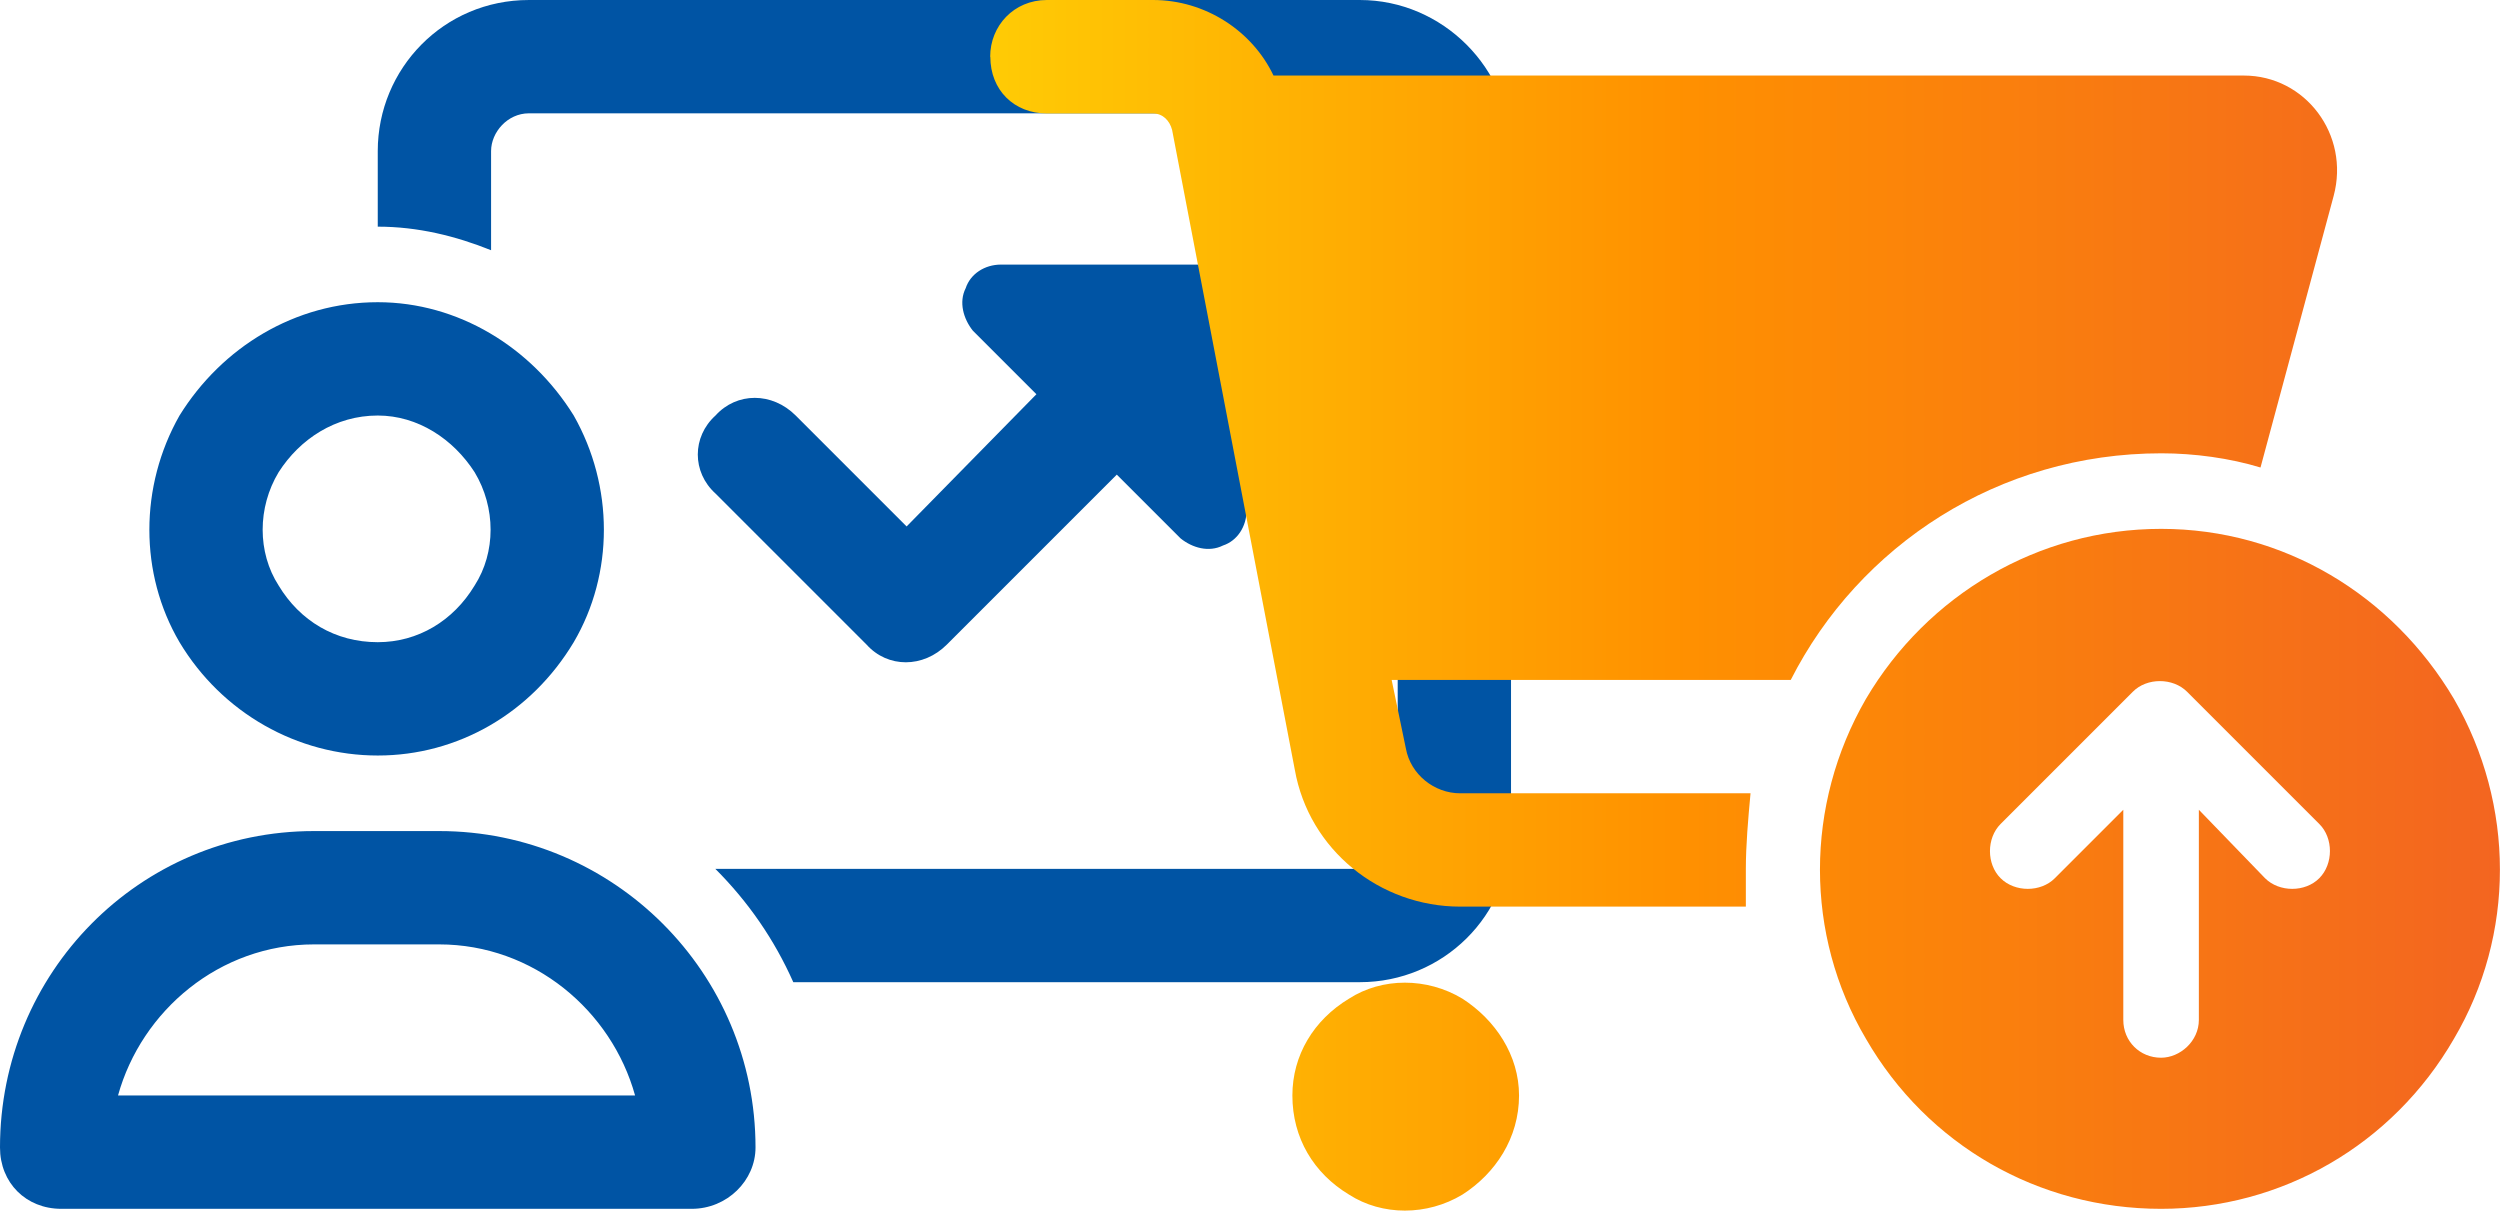
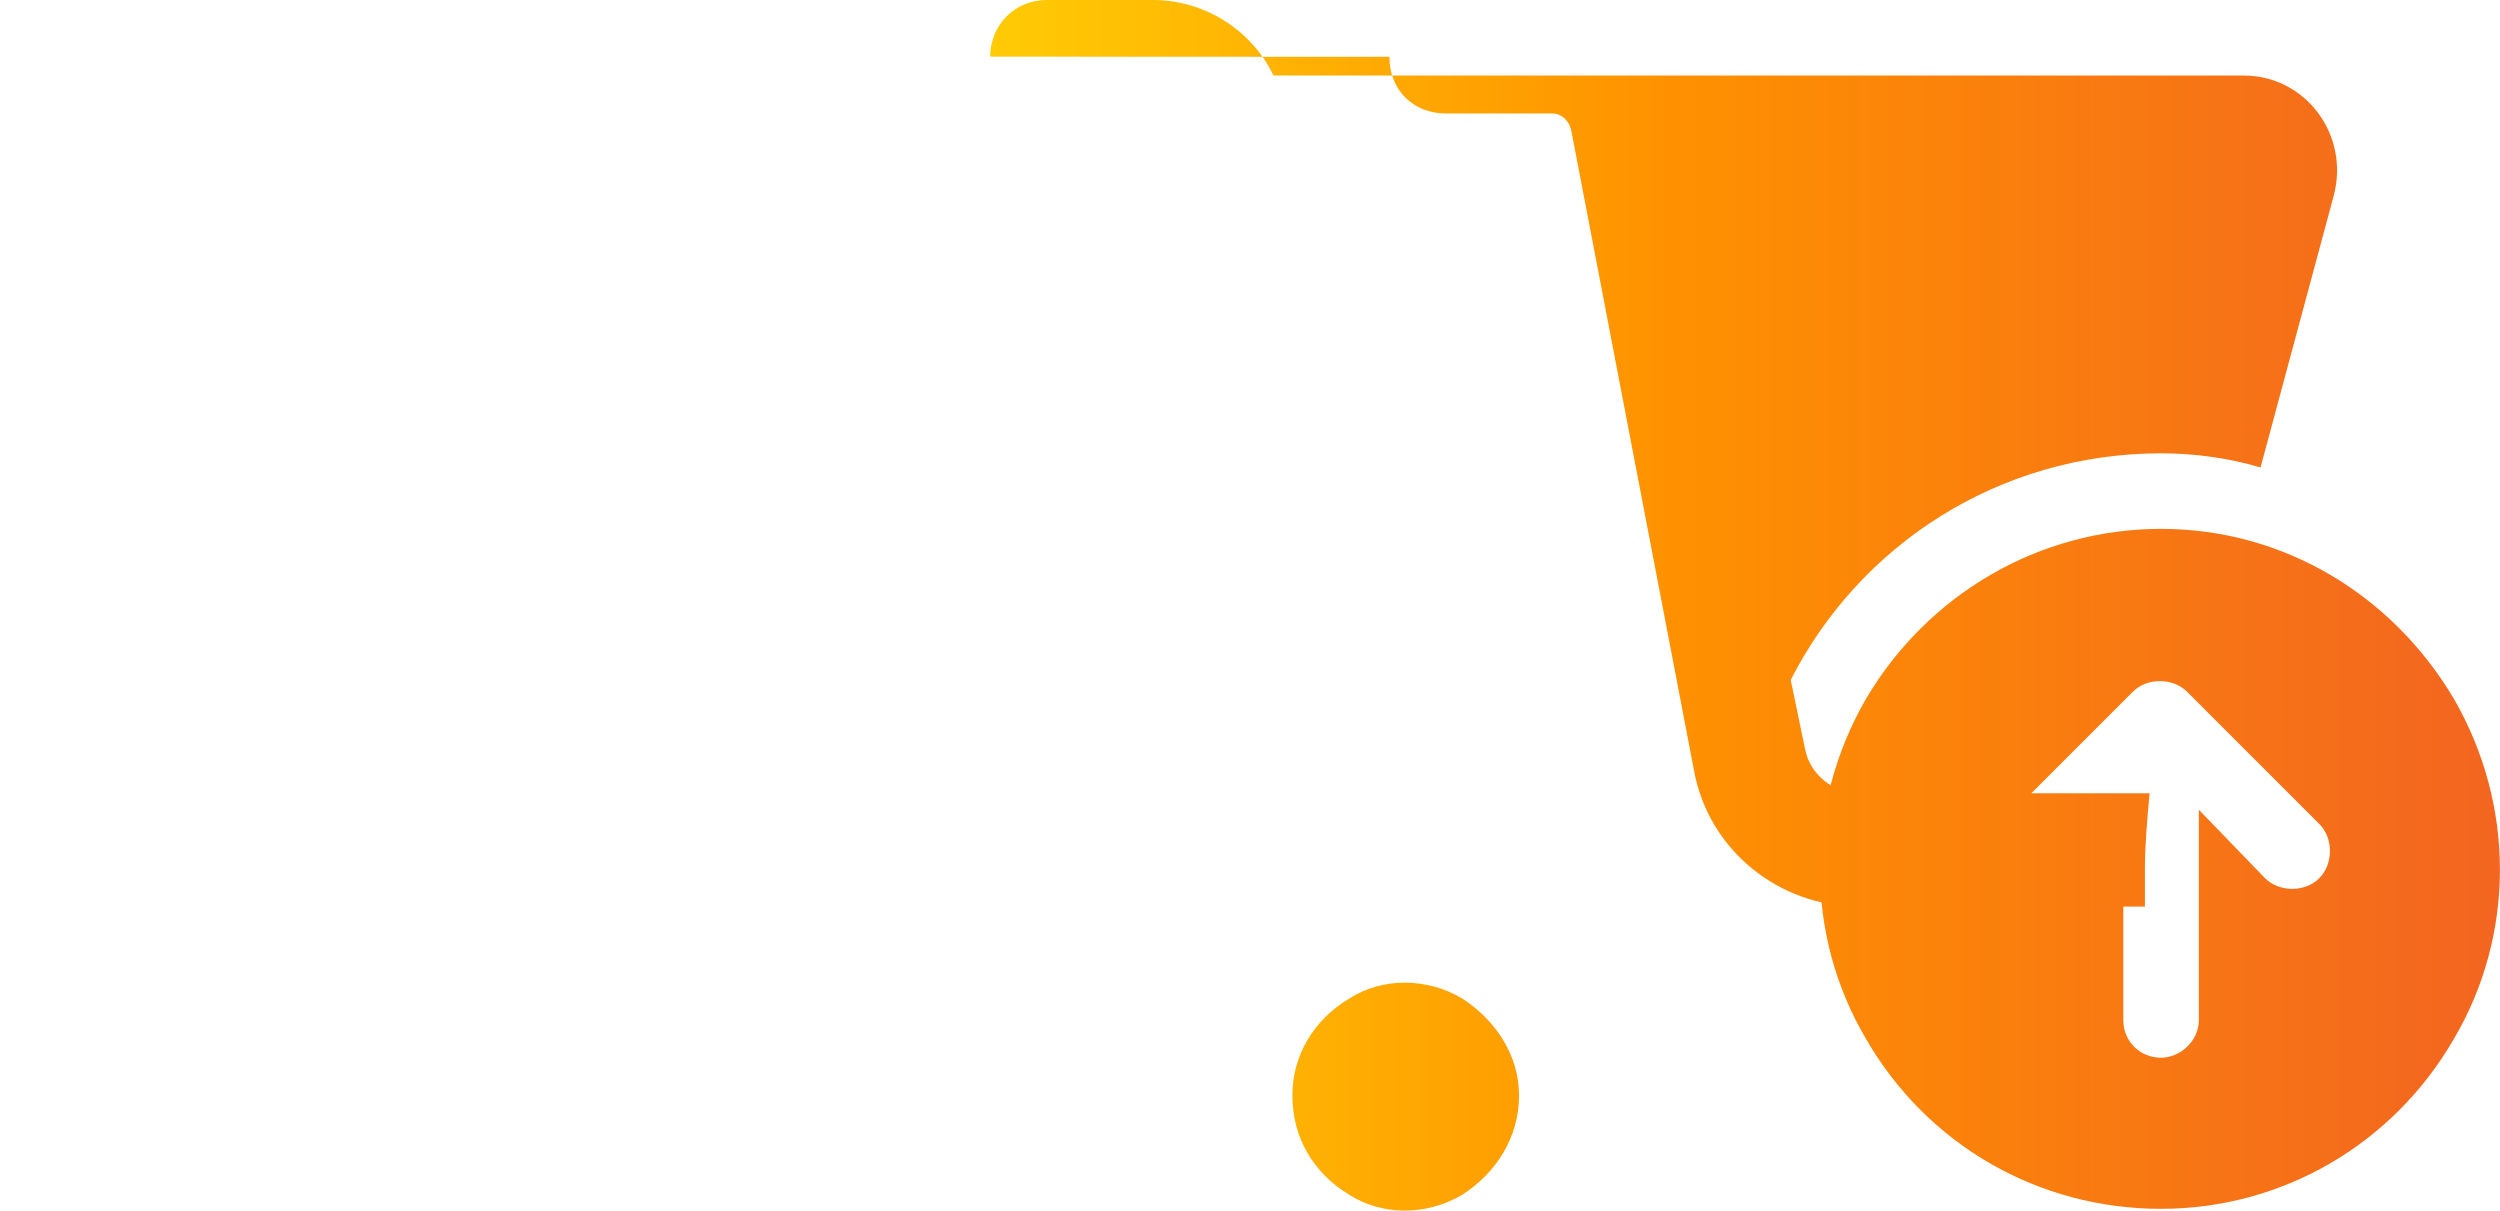
<svg xmlns="http://www.w3.org/2000/svg" id="Layer_1" version="1.1" viewBox="0 0 165.45 80.12">
  <defs>
    <style>
      .st0 {
        fill: url(#linear-gradient);
      }

      .st1 {
        fill: #0054a4;
      }
    </style>
    <linearGradient id="linear-gradient" x1="65.53" y1="1038.06" x2="167.84" y2="1038.06" gradientTransform="translate(0 -998)" gradientUnits="userSpaceOnUse">
      <stop offset="0" stop-color="#ffcb05" />
      <stop offset=".44" stop-color="#ff9100" />
      <stop offset="1" stop-color="#f26322" />
    </linearGradient>
  </defs>
-   <path class="st1" d="M90,7.5h-55c-1.41,0-2.5,1.25-2.5,2.5v6.56c-2.34-.94-4.84-1.56-7.5-1.56v-5c0-5.47,4.38-10,10-10h55c5.47,0,10,4.53,10,10v45c0,5.62-4.53,10-10,10h-37.5c-1.25-2.81-2.97-5.31-5.16-7.5h42.66c1.25,0,2.5-1.09,2.5-2.5V10c0-1.25-1.25-2.5-2.5-2.5ZM64.38,21.88c-.62-.78-.94-1.88-.47-2.81.31-.94,1.25-1.56,2.34-1.56h13.75c1.25,0,2.5,1.25,2.5,2.5v13.75c0,1.09-.62,2.03-1.56,2.34-.94.47-2.03.16-2.81-.47l-4.22-4.22-11.25,11.25c-1.56,1.56-3.91,1.56-5.31,0l-10-10c-1.56-1.41-1.56-3.75,0-5.16,1.41-1.56,3.75-1.56,5.31,0l7.34,7.34,8.59-8.75-4.22-4.22h.01ZM25,42.5c2.66,0,5-1.41,6.41-3.75,1.41-2.19,1.41-5.16,0-7.5-1.41-2.19-3.75-3.75-6.41-3.75-2.81,0-5.16,1.56-6.56,3.75-1.41,2.34-1.41,5.31,0,7.5,1.41,2.34,3.75,3.75,6.56,3.75ZM25,20c5.31,0,10.16,2.97,12.97,7.5,2.66,4.69,2.66,10.47,0,15-2.81,4.69-7.66,7.5-12.97,7.5s-10.31-2.81-13.12-7.5c-2.66-4.53-2.66-10.31,0-15,2.81-4.53,7.66-7.5,13.12-7.5ZM20.78,62.5c-6.25,0-11.41,4.38-12.97,10h34.22c-1.56-5.62-6.72-10-12.97-10h-8.28ZM20.78,55h8.28c11.56,0,20.94,9.38,20.94,20.94,0,2.19-1.88,4.06-4.22,4.06H4.06c-2.34,0-4.06-1.72-4.06-4.06,0-11.56,9.22-20.94,20.78-20.94Z" />
-   <path class="st0" d="M65.53,3.75c0-2.03,1.56-3.75,3.75-3.75h7.03c3.44,0,6.56,2.03,7.97,5h64.22c4.06,0,7.03,3.91,5.94,7.97l-4.84,17.97c-2.03-.62-4.38-.94-6.56-.94-10.78,0-20,6.09-24.53,15h-26.41l.94,4.53c.31,1.72,1.88,2.97,3.59,2.97h19.22c-.16,1.72-.31,3.44-.31,5v2.5h-18.91c-5.31,0-10-3.75-10.94-9.06l-8.12-42.34c-.16-.62-.62-1.09-1.25-1.09h-7.03c-2.19,0-3.75-1.56-3.75-3.75h-.01ZM85.53,72.5c0-2.66,1.41-5,3.75-6.41,2.19-1.41,5.16-1.41,7.5,0,2.19,1.41,3.75,3.75,3.75,6.41,0,2.81-1.56,5.16-3.75,6.56-2.34,1.41-5.31,1.41-7.5,0-2.34-1.41-3.75-3.75-3.75-6.56ZM143.02,80c-8.12,0-15.47-4.22-19.53-11.25-4.06-6.88-4.06-15.47,0-22.5,4.06-6.88,11.41-11.25,19.53-11.25s15.31,4.38,19.38,11.25c4.06,7.03,4.06,15.62,0,22.5-4.06,7.03-11.41,11.25-19.38,11.25ZM132.4,58.12c.94.94,2.66.94,3.59,0l4.53-4.53v13.91c0,1.41,1.09,2.5,2.5,2.5,1.25,0,2.5-1.09,2.5-2.5v-13.91l4.38,4.53c.94.94,2.66.94,3.59,0,.94-.94.94-2.66,0-3.59l-8.75-8.75c-.94-.94-2.66-.94-3.59,0l-8.75,8.75c-.94.94-.94,2.66,0,3.59Z" />
+   <path class="st0" d="M65.53,3.75c0-2.03,1.56-3.75,3.75-3.75h7.03c3.44,0,6.56,2.03,7.97,5h64.22c4.06,0,7.03,3.91,5.94,7.97l-4.84,17.97c-2.03-.62-4.38-.94-6.56-.94-10.78,0-20,6.09-24.53,15l.94,4.53c.31,1.72,1.88,2.97,3.59,2.97h19.22c-.16,1.72-.31,3.44-.31,5v2.5h-18.91c-5.31,0-10-3.75-10.94-9.06l-8.12-42.34c-.16-.62-.62-1.09-1.25-1.09h-7.03c-2.19,0-3.75-1.56-3.75-3.75h-.01ZM85.53,72.5c0-2.66,1.41-5,3.75-6.41,2.19-1.41,5.16-1.41,7.5,0,2.19,1.41,3.75,3.75,3.75,6.41,0,2.81-1.56,5.16-3.75,6.56-2.34,1.41-5.31,1.41-7.5,0-2.34-1.41-3.75-3.75-3.75-6.56ZM143.02,80c-8.12,0-15.47-4.22-19.53-11.25-4.06-6.88-4.06-15.47,0-22.5,4.06-6.88,11.41-11.25,19.53-11.25s15.31,4.38,19.38,11.25c4.06,7.03,4.06,15.62,0,22.5-4.06,7.03-11.41,11.25-19.38,11.25ZM132.4,58.12c.94.94,2.66.94,3.59,0l4.53-4.53v13.91c0,1.41,1.09,2.5,2.5,2.5,1.25,0,2.5-1.09,2.5-2.5v-13.91l4.38,4.53c.94.94,2.66.94,3.59,0,.94-.94.94-2.66,0-3.59l-8.75-8.75c-.94-.94-2.66-.94-3.59,0l-8.75,8.75c-.94.94-.94,2.66,0,3.59Z" />
</svg>